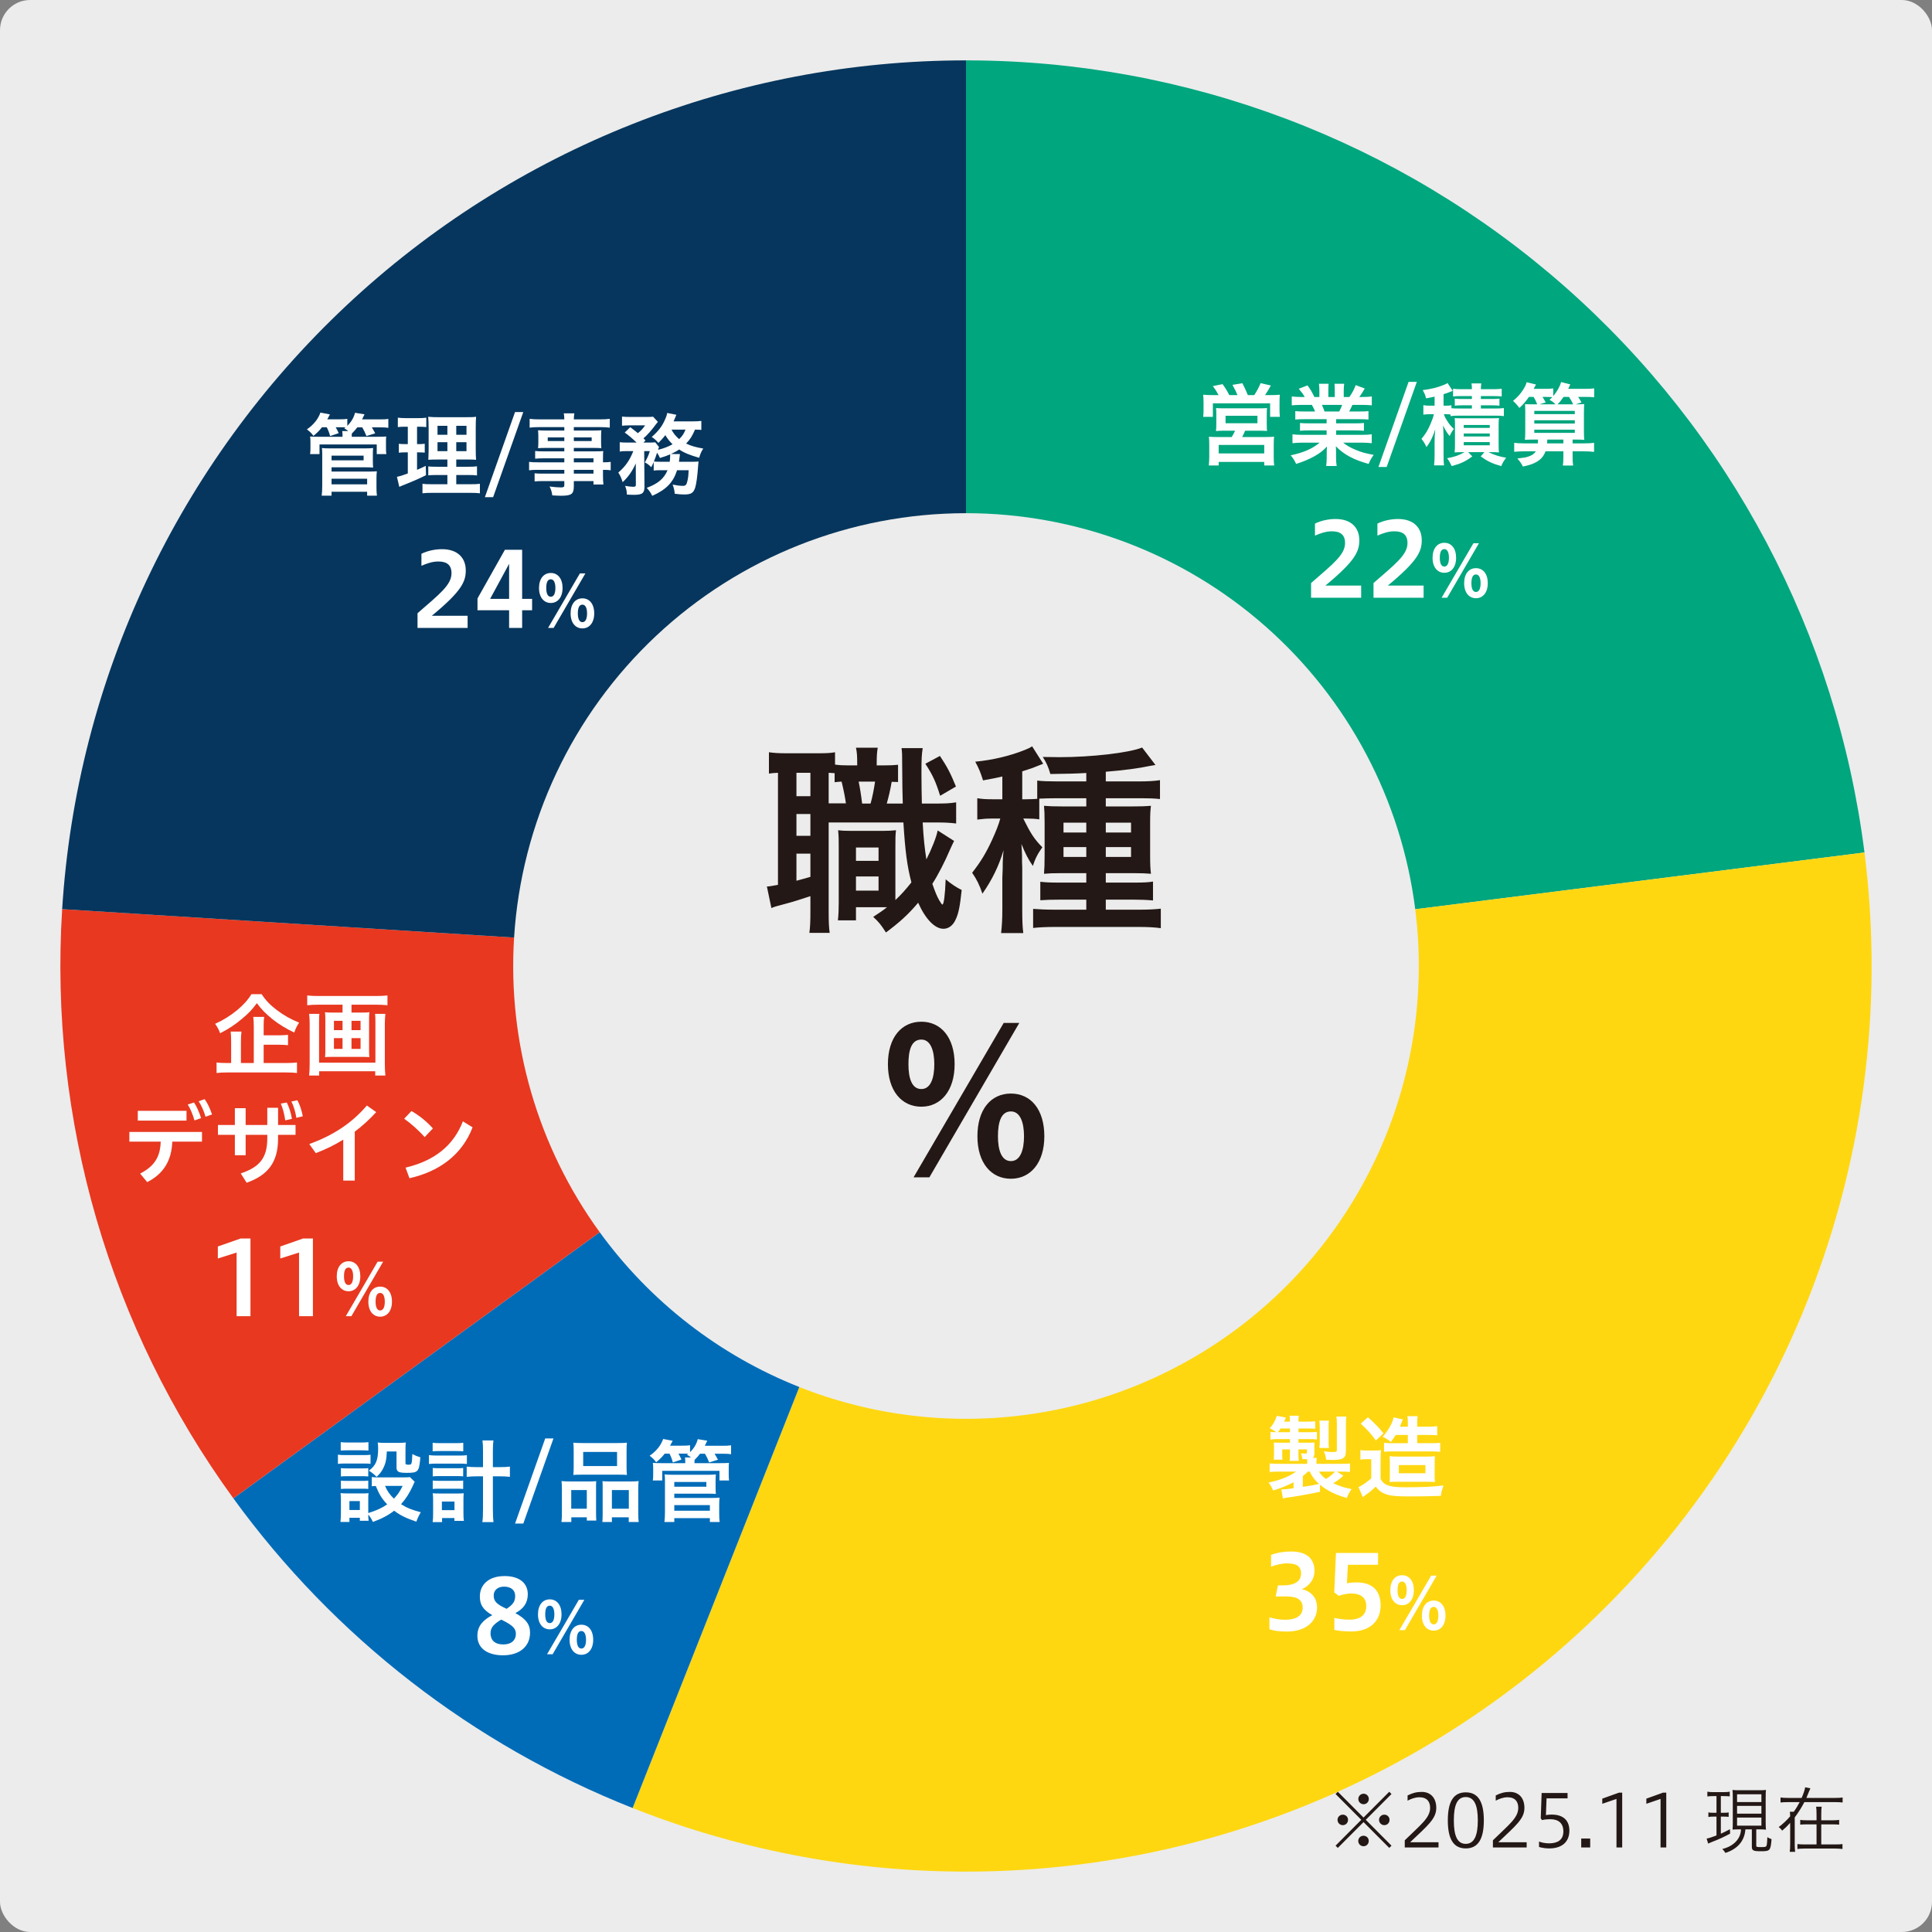
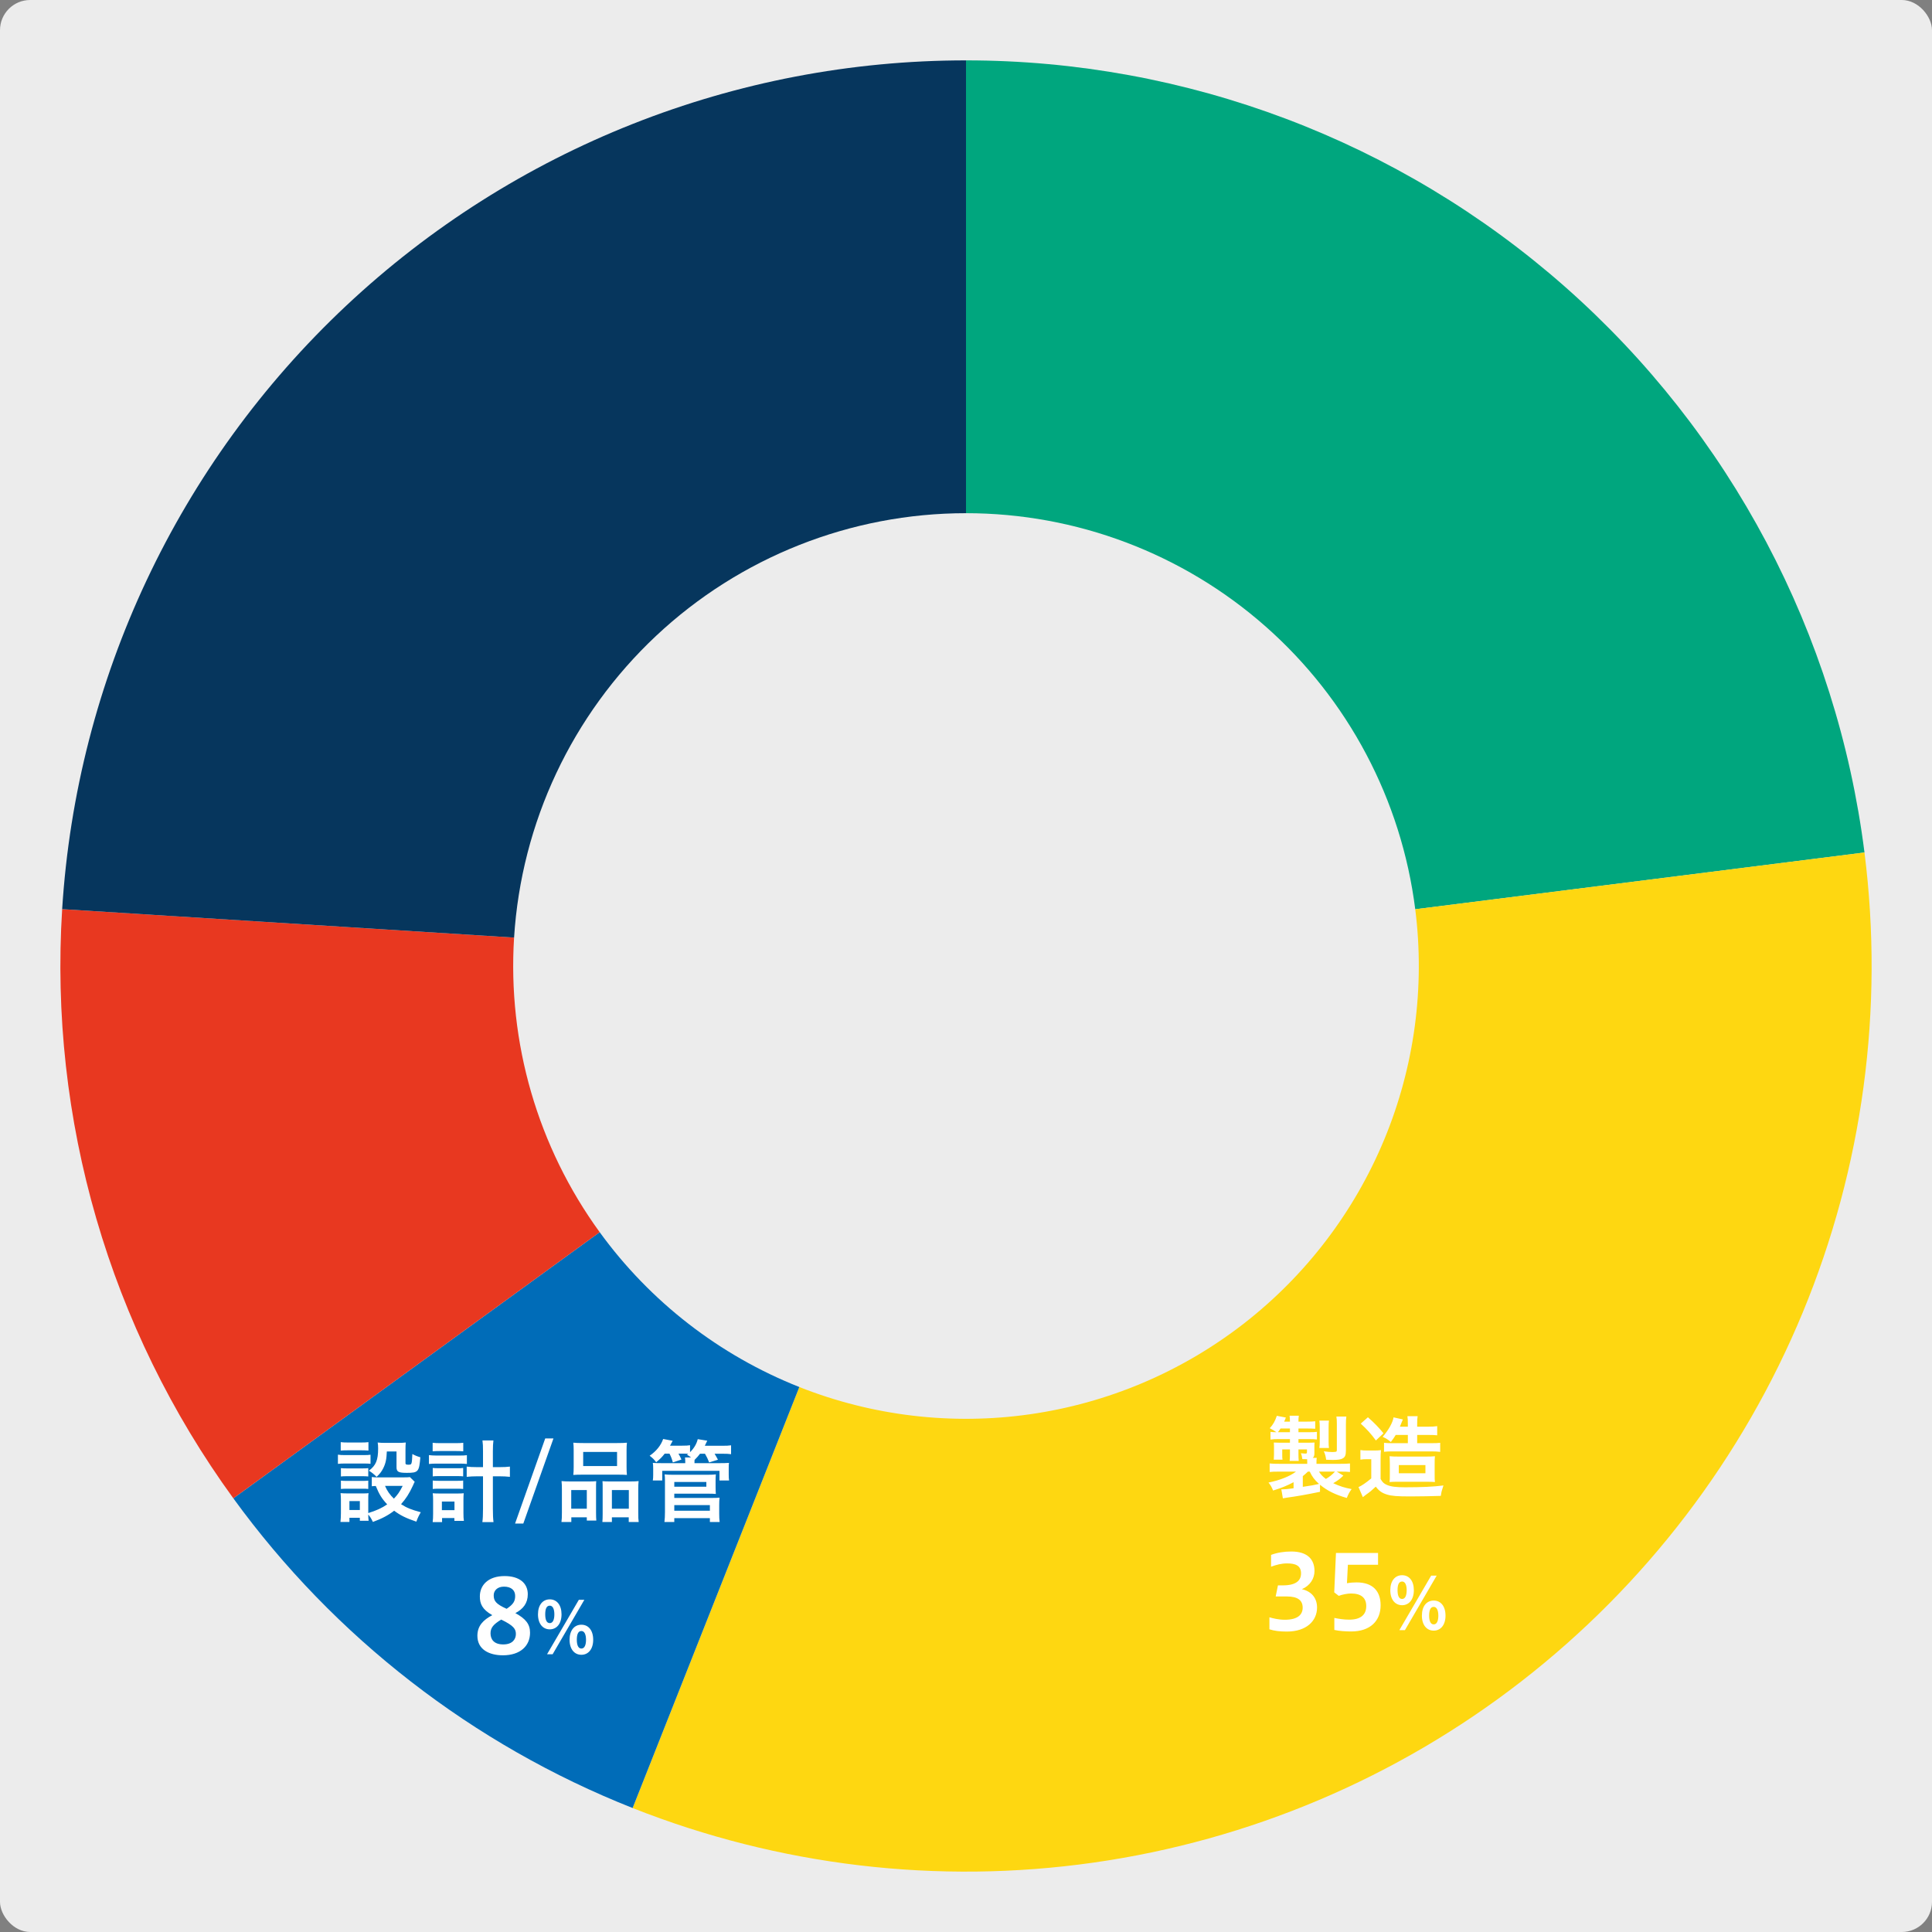
<svg xmlns="http://www.w3.org/2000/svg" width="320" height="320" viewBox="0 0 320 320" fill="none">
  <rect x="0" y="0" width="320" height="320" fill="#808080" stroke="none" />
  <rect width="320" height="320" rx="5" fill="#ECECEC" />
  <path d="M160 10C196.526 10 231.798 23.328 259.197 47.483C286.596 71.639 304.239 104.962 308.817 141.2L234.409 150.6C232.12 132.481 223.298 115.819 209.598 103.742C195.899 91.664 178.263 85 160 85V10Z" fill="#00A67E" />
  <path d="M308.817 141.2C312.084 167.059 308.556 193.322 298.582 217.403C288.608 241.483 272.531 262.548 251.936 278.523C231.341 294.498 206.939 304.831 181.135 308.504C155.331 312.176 129.015 309.061 104.781 299.466L132.391 229.733C144.508 234.531 157.665 236.088 170.568 234.252C183.47 232.416 195.671 227.249 205.968 219.262C216.265 211.274 224.304 200.741 229.291 188.701C234.278 176.661 236.042 163.529 234.409 150.6L308.817 141.2Z" fill="#FED711" />
  <path d="M104.781 299.466C78.316 288.988 55.378 271.196 38.647 248.168L99.324 204.084C107.689 215.598 119.158 224.494 132.391 229.733L104.781 299.466Z" fill="#006CB8" />
-   <path d="M38.647 248.168C18.131 219.929 8.104 185.418 10.296 150.581L85.148 155.291C84.052 172.709 89.065 189.964 99.324 204.084L38.647 248.168Z" fill="#E83820" />
+   <path d="M38.647 248.168C18.131 219.929 8.104 185.418 10.296 150.581L85.148 155.291C84.052 172.709 89.065 189.964 99.324 204.084Z" fill="#E83820" />
  <path d="M10.296 150.581C12.692 112.505 29.506 76.772 57.318 50.655C85.13 24.538 121.848 10 160 10V85C140.924 85 122.565 92.269 108.659 105.327C94.753 118.386 86.346 136.252 85.148 155.291L10.296 150.581Z" fill="#06365D" />
-   <path d="M148.746 126.67V129.526C147.998 129.492 147.998 129.492 147.692 129.492C147.454 130.886 147.182 132.008 146.876 133.096H149.528C149.46 130.784 149.46 130.784 149.426 126.33C149.426 124.97 149.426 124.698 149.324 123.916H152.826C152.656 125.072 152.622 125.616 152.622 128.132C152.622 129.322 152.656 132.11 152.69 133.096H154.628C156.634 133.096 157.314 133.062 158.368 132.892V136.394C157.144 136.258 156.6 136.224 154.628 136.224H152.826C152.962 138.842 153.166 140.61 153.438 142.344C154.322 140.61 155.104 138.638 155.308 137.55L158.028 139.284C157.824 139.692 157.552 140.27 157.28 140.882C156.532 142.65 155.41 144.86 154.424 146.39C154.9 147.75 155.172 148.43 155.58 149.144C155.886 149.654 156.022 149.824 156.09 149.824C156.328 149.824 156.532 148.26 156.634 145.642C157.518 146.39 158.436 147.002 159.286 147.41C159.014 149.994 158.776 151.286 158.3 152.272C157.858 153.292 157.11 153.836 156.26 153.836C154.832 153.836 153.268 152.204 152.078 149.518C150.412 151.49 149.018 152.748 146.74 154.448C145.89 153.122 145.55 152.714 144.632 151.864C145.822 151.082 146.23 150.81 146.91 150.266H141.776V152.442H138.784C138.886 151.49 138.92 150.64 138.92 149.518V140.474C138.92 139.012 138.92 138.604 138.818 137.516C139.396 137.584 139.77 137.618 140.96 137.618H146.23C147.182 137.618 147.624 137.584 148.406 137.516C148.304 138.298 148.304 138.774 148.304 140.508V147.648C148.304 148.77 148.304 148.77 148.304 149.076C149.256 148.192 150.038 147.308 150.956 146.152C150.242 143.398 149.936 141.052 149.63 136.224H137.254V150.98C137.254 152.714 137.288 153.564 137.424 154.516H134.058C134.194 153.53 134.228 152.51 134.228 150.946V148.43C132.8 148.906 131.202 149.416 130.012 149.722C128.448 150.13 128.346 150.164 127.768 150.402L127.02 146.832C127.394 146.832 127.87 146.73 128.856 146.56V127.996C128.142 128.03 127.836 128.064 127.36 128.132V124.596C128.074 124.698 128.856 124.766 130.182 124.766H135.452C136.846 124.766 137.56 124.732 138.308 124.596V126.636C138.988 126.738 139.532 126.772 140.416 126.772H141.98V126.568C141.98 125.208 141.946 124.63 141.776 123.848H145.38C145.244 124.63 145.21 125.242 145.21 126.568V126.772H146.4C147.59 126.772 148.1 126.738 148.746 126.67ZM144.938 129.458H142.218C142.422 130.41 142.626 131.668 142.796 133.096H144.19C144.496 132.042 144.734 130.818 144.938 129.458ZM137.254 133.062H140.11C139.974 132.076 139.736 130.852 139.396 129.458C138.886 129.492 138.75 129.492 138.24 129.56V128.064C137.764 128.03 137.662 128.03 137.254 127.996V133.062ZM131.916 127.996V131.872H134.228V127.996H131.916ZM131.916 134.83V138.434H134.228V134.83H131.916ZM131.916 141.392V145.88C133.038 145.574 133.31 145.506 134.228 145.234V141.392H131.916ZM141.776 140.372V142.582H145.516V140.372H141.776ZM141.776 145.166V147.512H145.516V145.166H141.776ZM153.268 126.5L155.682 125.208C156.906 127.044 157.45 128.098 158.334 130.274L155.716 131.804C154.968 129.39 154.458 128.336 153.268 126.5ZM172.138 132.28V135.714C171.458 135.612 170.914 135.578 169.996 135.578H169.486C170.676 137.992 171.322 139.012 172.648 140.338C171.9 141.358 171.424 142.276 171.084 143.432C170.268 142.276 169.86 141.426 169.18 139.794C169.248 140.678 169.248 140.848 169.282 141.766C169.282 142.038 169.282 142.378 169.282 142.82C169.316 143.364 169.316 143.806 169.316 144.078V150.606C169.316 152.442 169.35 153.428 169.486 154.55H165.814C165.95 153.326 166.018 152.238 166.018 150.64V145.37C166.086 143.772 166.086 143.772 166.086 142.888C166.12 142.072 166.12 141.698 166.222 140.814C165.44 143.432 164.352 145.676 162.72 148.022C162.244 146.594 161.768 145.642 161.02 144.554C162.448 142.718 163.298 141.324 164.318 139.114C164.93 137.788 165.44 136.496 165.678 135.578H164.284C163.4 135.578 162.652 135.646 161.87 135.748V132.212C162.686 132.348 163.4 132.382 164.352 132.382H166.018V128.608C165.066 128.846 164.454 128.948 162.822 129.254C162.414 127.962 162.142 127.282 161.53 126.16C164.386 125.888 167.276 125.208 169.724 124.222C170.336 123.984 170.608 123.848 170.948 123.61L172.784 126.5C172.546 126.602 171.832 126.874 170.982 127.214C170.642 127.316 170.37 127.418 169.316 127.758V132.382H170.03C170.778 132.382 171.254 132.348 171.798 132.314V129.288C172.648 129.39 173.634 129.424 174.96 129.424H179.924V128.03C178.156 128.132 176.932 128.166 173.974 128.2C173.634 127.01 173.294 126.262 172.716 125.378C174.008 125.378 174.994 125.412 175.402 125.412C180.808 125.412 186.996 124.698 189.172 123.814L191.382 126.704C191.144 126.738 191.144 126.738 190.396 126.874C188.662 127.248 186.112 127.588 183.154 127.826V129.424H188.798C190.158 129.424 191.246 129.356 192.13 129.22V132.348C191.28 132.246 190.328 132.212 189.07 132.212H183.154V133.572H187.404C189.002 133.572 189.75 133.538 190.634 133.47C190.532 134.286 190.498 134.83 190.498 136.292V141.63C190.498 143.228 190.532 143.874 190.634 144.724C189.75 144.656 189.138 144.622 187.744 144.622H183.154V146.186H187.676C189.376 146.186 190.158 146.152 190.974 146.016V149.144C189.886 149.042 188.866 149.008 187.676 149.008H183.154V150.674H188.696C190.124 150.674 191.416 150.606 192.266 150.504V153.734C191.314 153.598 190.158 153.53 188.526 153.53H174.858C173.192 153.53 172.002 153.598 171.118 153.7V150.538C171.9 150.606 173.192 150.674 174.79 150.674H179.924V149.008H175.64C174.076 149.008 173.294 149.042 172.308 149.11V146.05C173.226 146.152 173.94 146.186 175.64 146.186H179.924V144.622H175.81C174.348 144.622 173.668 144.656 172.92 144.724C172.988 143.84 173.022 143.126 173.022 141.562V136.36C173.022 134.864 172.988 134.252 172.92 133.47C173.77 133.538 174.518 133.572 176.082 133.572H179.924V132.212H175.028C174.008 132.212 172.852 132.246 172.138 132.28ZM179.924 136.258H176.15V137.89H179.924V136.258ZM179.924 140.304H176.15V141.936H179.924V140.304ZM183.154 141.936H187.336V140.304H183.154V141.936ZM183.154 137.89H187.336V136.258H183.154V137.89ZM152.609 183.304C149.345 183.304 147.067 180.686 147.067 176.266C147.067 171.846 149.311 169.228 152.609 169.228C155.873 169.228 158.117 171.846 158.117 176.266C158.117 180.686 155.805 183.304 152.609 183.304ZM152.609 180.38C154.139 180.38 154.751 178.578 154.751 176.266C154.751 173.954 154.105 172.186 152.609 172.186C150.943 172.186 150.467 173.954 150.467 176.266C150.467 178.578 151.011 180.38 152.609 180.38ZM167.433 195.238C164.169 195.238 161.891 192.62 161.891 188.2C161.891 183.746 164.135 181.128 167.433 181.128C170.731 181.128 172.975 183.746 172.975 188.2C172.975 192.62 170.663 195.238 167.433 195.238ZM167.433 192.314C168.997 192.314 169.609 190.478 169.609 188.2C169.609 185.888 168.963 184.086 167.433 184.086C165.801 184.086 165.291 185.888 165.291 188.2C165.291 190.478 165.869 192.314 167.433 192.314ZM153.935 195H151.317L166.243 169.432H168.827L153.935 195Z" fill="#231815" />
-   <path d="M200.861 65.44H201.836C201.566 64.93 201.326 64.525 200.876 63.955L202.496 63.625C202.946 64.24 203.321 64.855 203.606 65.44H204.971C204.776 64.96 204.446 64.285 204.131 63.745L205.781 63.475C206.081 64.045 206.456 64.855 206.681 65.44H207.746C208.136 64.855 208.526 64.135 208.796 63.46L210.491 63.85C210.251 64.315 209.816 65.035 209.531 65.44H210.416C211.136 65.44 211.526 65.425 211.976 65.38C211.946 65.755 211.931 66.1 211.931 66.685V67.87C211.931 68.365 211.946 68.635 211.991 69.04H210.371V66.805H200.891V69.04H199.286C199.331 68.665 199.346 68.29 199.346 67.885V66.715C199.346 66.205 199.331 65.875 199.286 65.38C199.781 65.425 200.186 65.44 200.861 65.44ZM204.566 71.335H202.961C202.136 71.335 201.881 71.35 201.401 71.395C201.446 71.005 201.461 70.72 201.461 70.075V68.68C201.461 68.2 201.446 67.855 201.416 67.585C201.731 67.615 202.076 67.63 202.526 67.63H208.781C209.216 67.63 209.546 67.615 209.861 67.585C209.831 67.81 209.816 68.14 209.816 68.725V70.075C209.816 70.855 209.831 71.065 209.861 71.38C209.381 71.35 209.006 71.335 208.316 71.335H206.231C206.066 71.74 205.946 72.01 205.736 72.385H209.651C210.326 72.385 210.671 72.37 211.031 72.325C210.986 72.685 210.971 73.03 210.971 73.75V75.655C210.971 76.33 210.986 76.675 211.046 77.095H209.396V76.51H201.851V77.095H200.216C200.261 76.6 200.291 76.135 200.291 75.625V73.735C200.291 73.075 200.276 72.745 200.231 72.34C200.606 72.37 200.951 72.385 201.581 72.385H204.011C204.251 72.01 204.401 71.71 204.566 71.335ZM202.991 68.86V70.105H208.271V68.86H202.991ZM201.851 73.69V75.1H209.396V73.69H201.851ZM219.731 69.43H216.041C215.381 69.43 214.991 69.445 214.541 69.49V68.095C214.961 68.14 215.321 68.155 216.041 68.155H217.826C217.616 67.675 217.451 67.345 217.286 67.06H215.696C214.991 67.06 214.421 67.09 213.956 67.135V65.665C214.406 65.725 214.886 65.755 215.636 65.755H216.101C215.816 65.245 215.636 65.005 215.111 64.39L216.566 63.835C217.076 64.525 217.271 64.87 217.706 65.755H218.531V64.72C218.531 64.27 218.501 63.865 218.456 63.565H220.061C220.031 63.835 220.016 64.165 220.016 64.66V65.755H221.081V64.66C221.081 64.18 221.066 63.85 221.036 63.565H222.641C222.596 63.85 222.566 64.24 222.566 64.72V65.755H223.496C224.006 65.035 224.276 64.51 224.546 63.79L226.046 64.345C225.716 64.93 225.476 65.305 225.146 65.755H225.551C226.316 65.755 226.781 65.725 227.216 65.665V67.135C226.766 67.09 226.196 67.06 225.476 67.06H224.006C223.736 67.66 223.661 67.78 223.466 68.155H225.161C225.866 68.155 226.241 68.14 226.661 68.095V69.49C226.211 69.445 225.836 69.43 225.161 69.43H221.306V70.12H224.396C225.071 70.12 225.506 70.105 225.911 70.06V71.35C225.491 71.305 225.056 71.29 224.396 71.29H221.306V72.025H225.431C226.271 72.025 226.781 71.995 227.201 71.935V73.405C226.646 73.345 226.121 73.315 225.446 73.315H222.476C222.986 73.75 223.661 74.14 224.486 74.485C225.431 74.89 226.181 75.1 227.531 75.34C227.126 75.895 226.946 76.225 226.691 76.84C224.231 76.165 222.566 75.28 221.261 73.915C221.291 74.485 221.291 74.605 221.291 74.965V75.685C221.291 76.315 221.321 76.765 221.396 77.185H219.656C219.716 76.75 219.746 76.27 219.746 75.685V74.98C219.746 74.62 219.746 74.575 219.791 73.96C219.101 74.68 218.561 75.1 217.661 75.595C216.731 76.105 215.831 76.48 214.676 76.84C214.451 76.315 214.166 75.865 213.776 75.415C215.921 74.965 217.406 74.305 218.576 73.315H215.846C215.156 73.315 214.631 73.345 214.076 73.405V71.935C214.541 71.995 215.051 72.025 215.831 72.025H219.731V71.29H216.821C216.176 71.29 215.726 71.305 215.321 71.35V70.06C215.726 70.105 216.161 70.12 216.821 70.12H219.731V69.43ZM219.386 68.155H221.816C222.041 67.72 222.161 67.465 222.311 67.06H218.951C219.146 67.495 219.236 67.72 219.386 68.155ZM228.311 77.35L233.306 63.25H234.671L229.676 77.35H228.311ZM240.254 68.92V68.65C239.969 68.62 239.774 68.605 239.414 68.605H239.144C239.294 69.025 239.369 69.175 239.594 69.535C239.969 70.18 240.284 70.555 240.809 71.05C240.524 71.395 240.344 71.71 240.104 72.22C239.684 71.71 239.429 71.305 239.009 70.465C239.054 70.96 239.054 70.96 239.099 72.205V75.355C239.099 76.195 239.114 76.66 239.174 77.08H237.524C237.584 76.585 237.614 76.09 237.614 75.355V73.285C237.614 72.565 237.644 71.815 237.719 71.11C237.374 72.265 236.894 73.24 236.264 74.05C236.039 73.525 235.859 73.24 235.439 72.685C236.054 71.98 236.504 71.245 236.939 70.225C237.224 69.565 237.404 69.04 237.494 68.605H236.864C236.369 68.605 236.114 68.62 235.754 68.68V67.105C236.099 67.18 236.384 67.195 236.909 67.195H237.614V65.695C237.164 65.8 236.939 65.845 236.204 65.98C236.069 65.44 235.979 65.215 235.649 64.615C237.089 64.435 238.139 64.165 239.159 63.745C239.444 63.625 239.609 63.55 239.759 63.445L240.614 64.735C240.524 64.78 240.494 64.78 240.359 64.84C239.984 64.99 239.684 65.11 239.099 65.29V67.195H239.444C239.909 67.195 240.134 67.18 240.404 67.12V67.615C240.719 67.645 241.019 67.66 241.604 67.66H243.794V67.135H242.144C241.544 67.135 241.304 67.15 240.959 67.195V66.025C241.304 66.07 241.619 66.085 242.144 66.085H243.794V65.605H241.964C241.364 65.605 241.094 65.62 240.674 65.665V64.39C241.079 64.45 241.469 64.465 242.069 64.465H243.794C243.794 64.03 243.779 63.805 243.719 63.505H245.354C245.309 63.76 245.279 64.015 245.279 64.465H247.304C247.874 64.465 248.294 64.435 248.729 64.39V65.665C248.279 65.62 248.009 65.605 247.409 65.605H245.279V66.085H247.109C247.694 66.085 248.009 66.07 248.354 66.025V67.195C248.009 67.15 247.754 67.135 247.124 67.135H245.279V67.66H247.724C248.339 67.66 248.699 67.645 249.089 67.585V68.92C248.624 68.86 248.324 68.845 247.724 68.845H241.604C241.034 68.845 240.674 68.86 240.254 68.92ZM242.579 74.89H242.189C241.244 74.905 241.244 74.905 240.929 74.935C240.974 74.575 240.989 74.155 240.989 73.615V70.48C240.989 69.775 240.989 69.595 240.944 69.25C241.274 69.28 241.544 69.28 242.159 69.28H247.019C247.709 69.28 247.949 69.28 248.279 69.25C248.234 69.58 248.219 69.835 248.219 70.525V73.6C248.219 74.305 248.234 74.59 248.279 74.935C247.889 74.905 247.514 74.89 247.049 74.89H246.539C247.484 75.355 248.339 75.625 249.464 75.82C249.029 76.405 248.894 76.63 248.654 77.2C247.154 76.78 246.374 76.405 245.249 75.595L245.864 74.89H243.179L243.854 75.595C242.729 76.435 241.979 76.78 240.449 77.2C240.044 76.405 240.014 76.33 239.684 75.895C240.929 75.67 241.589 75.445 242.579 74.89ZM242.444 70.39V70.87H246.749V70.39H242.444ZM242.444 71.8V72.295H246.749V71.8H242.444ZM242.444 73.225V73.75H246.749V73.225H242.444ZM254.009 65.74H253.244C252.659 66.565 252.299 66.985 251.654 67.57C251.369 67.165 251.009 66.76 250.604 66.4C251.324 65.8 251.729 65.365 252.164 64.72C252.569 64.135 252.764 63.715 252.854 63.31L254.414 63.685C254.369 63.76 254.234 64 254.024 64.405H255.869C256.514 64.405 256.904 64.39 257.264 64.33V65.605C257.924 64.81 258.359 64.045 258.569 63.28L260.099 63.67C259.949 63.955 259.949 63.955 259.739 64.405H262.529C263.219 64.405 263.654 64.375 264.044 64.33V65.8C263.609 65.755 263.189 65.74 262.529 65.74H261.389C261.704 66.22 261.749 66.295 261.944 66.655L260.984 66.97C261.719 66.97 262.019 66.955 262.394 66.925C262.364 67.33 262.349 67.78 262.349 68.545V71.29C262.349 72.115 262.364 72.52 262.409 72.85C261.929 72.82 261.644 72.805 260.834 72.805H260.474V73.435H262.334C263.129 73.435 263.609 73.405 264.029 73.345V74.845C263.549 74.785 263.024 74.755 262.334 74.755H260.474V75.775C260.474 76.315 260.489 76.675 260.564 77.11H258.854C258.914 76.75 258.944 76.36 258.944 75.79V74.755H255.989C255.689 75.535 255.254 76.06 254.579 76.465C253.934 76.84 253.379 77.035 252.239 77.275C252.014 76.81 251.804 76.495 251.324 75.94C252.464 75.805 252.644 75.775 253.094 75.64C253.724 75.43 254.099 75.19 254.384 74.755H252.449C251.819 74.755 251.309 74.785 250.799 74.83V73.345C251.234 73.405 251.729 73.435 252.449 73.435H254.729C254.744 73.195 254.744 73.09 254.744 72.805H254.129C253.334 72.805 253.049 72.82 252.569 72.85C252.614 72.475 252.629 72.13 252.629 71.38V67.975C252.629 67.54 252.614 67.27 252.599 66.94C252.914 66.955 253.154 66.97 253.769 66.97H254.609C254.399 66.43 254.279 66.175 254.009 65.74ZM256.034 65.74H255.479C255.704 66.085 255.794 66.235 256.019 66.655L254.984 66.97H257.639C257.324 66.655 257.114 66.49 256.649 66.22C256.874 66.025 256.934 65.965 257.114 65.77C256.829 65.755 256.454 65.74 256.034 65.74ZM257.984 66.97H260.564C260.294 66.4 260.189 66.22 259.874 65.74H258.974C258.629 66.25 258.329 66.625 257.984 66.97ZM256.244 73.435H258.944V72.805H256.274C256.274 73.075 256.274 73.165 256.244 73.435ZM254.129 68.05V68.59H260.834V68.05H254.129ZM254.129 69.61V70.15H260.834V69.61H254.129ZM254.129 71.17V71.695H260.834V71.17H254.129ZM225.451 99H217.155V96.569C220.861 93.356 222.782 91.86 222.782 89.956C222.782 88.562 222 88.001 220.589 88.001C219.671 88.001 218.77 88.29 217.801 88.715V86.726C218.804 86.216 220.113 85.961 221.201 85.961C223.802 85.961 225.145 87.406 225.145 89.48C225.145 91.299 224.516 92.88 219.518 96.994H225.451V99ZM235.793 99H227.497V96.569C231.203 93.356 233.124 91.86 233.124 89.956C233.124 88.562 232.342 88.001 230.931 88.001C230.013 88.001 229.112 88.29 228.143 88.715V86.726C229.146 86.216 230.455 85.961 231.543 85.961C234.144 85.961 235.487 87.406 235.487 89.48C235.487 91.299 234.858 92.88 229.86 96.994H235.793V99ZM239.234 94.872C238.082 94.872 237.278 93.948 237.278 92.388C237.278 90.828 238.07 89.904 239.234 89.904C240.386 89.904 241.178 90.828 241.178 92.388C241.178 93.948 240.362 94.872 239.234 94.872ZM239.234 93.84C239.774 93.84 239.99 93.204 239.99 92.388C239.99 91.572 239.762 90.948 239.234 90.948C238.646 90.948 238.478 91.572 238.478 92.388C238.478 93.204 238.67 93.84 239.234 93.84ZM244.466 99.084C243.314 99.084 242.51 98.16 242.51 96.6C242.51 95.028 243.302 94.104 244.466 94.104C245.63 94.104 246.422 95.028 246.422 96.6C246.422 98.16 245.606 99.084 244.466 99.084ZM244.466 98.052C245.018 98.052 245.234 97.404 245.234 96.6C245.234 95.784 245.006 95.148 244.466 95.148C243.89 95.148 243.71 95.784 243.71 96.6C243.71 97.404 243.914 98.052 244.466 98.052ZM239.702 99H238.778L244.046 89.976H244.958L239.702 99Z" fill="white" />
  <path d="M218.635 245.92V247.09C216.385 247.555 214.765 247.84 213.205 248.05C212.83 248.11 212.77 248.11 212.485 248.17L212.23 246.685C212.29 246.685 212.335 246.685 212.365 246.685C212.8 246.685 213.37 246.625 214.255 246.505V245.5C213.22 246.055 212.275 246.445 210.865 246.88C210.61 246.265 210.475 246.025 210.1 245.56C212.005 245.17 213.625 244.525 214.66 243.745H211.885C211.015 243.745 210.775 243.76 210.295 243.805V242.395C210.745 242.44 211.09 242.455 211.945 242.455H216.52V242.2C216.52 242.05 216.505 241.81 216.505 241.69C216.175 241.69 216.07 241.69 215.71 241.675C215.665 241.33 215.605 241.015 215.47 240.7C215.77 240.73 216.055 240.76 216.235 240.76C216.415 240.76 216.475 240.7 216.475 240.52V240.07H215.065V240.82C215.065 241.285 215.08 241.63 215.11 241.975H213.61C213.64 241.555 213.655 241.36 213.655 240.835V240.07H212.38V240.94C212.38 241.39 212.38 241.525 212.425 241.765H210.97L210.985 241.615C211 241.375 211.015 241.15 211.015 240.88V239.77C211.015 239.5 211.015 239.38 210.985 238.93C211.195 238.945 211.63 238.96 211.96 238.96H213.655V238.36H211.75C211.21 238.36 210.865 238.375 210.43 238.435V237.16C210.73 237.205 210.91 237.205 211.42 237.22C211.075 236.965 210.745 236.785 210.31 236.56C210.865 235.96 211.195 235.375 211.48 234.505L212.98 234.79C212.845 235.12 212.815 235.225 212.695 235.465H213.655C213.655 235.03 213.64 234.805 213.595 234.49H215.125C215.08 234.805 215.065 235.03 215.065 235.465H216.49C217.165 235.465 217.465 235.45 217.84 235.405V236.65C217.435 236.62 217.09 236.605 216.49 236.605H215.065V237.22H216.685C217.495 237.22 217.75 237.205 218.125 237.16V238.42C217.75 238.375 217.33 238.36 216.745 238.36H215.065V238.96H216.55C217.09 238.96 217.375 238.945 217.735 238.93C217.705 239.11 217.705 239.275 217.705 239.575V240.73C217.705 241.09 217.63 241.3 217.435 241.465H218.095C218.05 241.765 218.05 241.9 218.05 242.2V242.455H221.935C222.745 242.455 223.225 242.44 223.6 242.395V243.805C223.12 243.76 222.865 243.745 221.995 243.745H221.41L222.505 244.405C221.98 244.93 221.53 245.26 220.825 245.665C221.965 246.19 222.685 246.415 223.87 246.64C223.51 247.135 223.315 247.48 223.075 248.11C221.155 247.57 219.835 246.91 218.635 245.92ZM215.785 244.495V246.265C217.255 246.055 217.63 245.98 218.47 245.785C217.705 245.095 217.315 244.555 216.94 243.745H216.625C216.37 244 216.085 244.255 215.785 244.495ZM221.11 243.745H218.47C218.755 244.21 219.04 244.54 219.61 244.96C220.165 244.645 220.735 244.18 221.11 243.745ZM211.66 237.22H213.655V236.605H212.095C211.945 236.845 211.87 236.95 211.66 237.22ZM220.12 239.83H218.53C218.575 239.485 218.59 239.26 218.59 238.825V236.41C218.59 236.005 218.575 235.615 218.53 235.3H220.12C220.075 235.555 220.06 235.87 220.06 236.41V238.81C220.06 239.305 220.075 239.545 220.12 239.83ZM222.925 235.96V240.205C222.925 241 222.805 241.3 222.43 241.54C222.115 241.735 221.65 241.81 220.72 241.81C220.435 241.81 220.015 241.795 219.655 241.78C219.595 241.27 219.46 240.775 219.265 240.385C219.805 240.46 220.345 240.505 220.69 240.505C220.9 240.505 221.17 240.475 221.26 240.46C221.395 240.415 221.425 240.34 221.425 240.085V235.87C221.425 235.36 221.41 235.03 221.35 234.625H223C222.94 235.03 222.925 235.345 222.925 235.96ZM233.185 237.67H231.175C230.92 238.09 230.785 238.285 230.365 238.84C229.915 238.45 229.63 238.27 229.015 237.985C229.96 236.905 230.68 235.645 230.815 234.76L232.36 235.105C232.33 235.15 232.15 235.6 232.09 235.75C232.015 235.96 231.97 236.065 231.865 236.305H233.185V235.93C233.185 235.225 233.17 234.91 233.11 234.565H234.805C234.745 234.88 234.73 235.195 234.73 235.93V236.305H236.485C237.205 236.305 237.625 236.275 238.045 236.215V237.73C237.61 237.685 237.22 237.67 236.53 237.67H234.73V239.035H237.175C237.85 239.035 238.18 239.02 238.54 238.975V240.475C238.06 240.415 237.67 240.4 237.175 240.4H230.485C230.05 240.4 229.675 240.415 229.24 240.46V238.975C229.6 239.02 229.93 239.035 230.575 239.035H233.185V237.67ZM236.215 245.425H231.46C230.815 245.425 230.545 245.44 230.155 245.47C230.2 245.125 230.2 245.02 230.2 243.97V242.5C230.185 241.51 230.185 241.51 230.155 241.195C230.575 241.24 230.995 241.255 231.745 241.255H236.155C236.815 241.255 237.265 241.24 237.67 241.195C237.625 241.555 237.625 241.795 237.625 242.695V244.075C237.625 244.96 237.625 245.14 237.67 245.47C237.235 245.44 236.905 245.425 236.215 245.425ZM231.685 242.665V244.015H236.095V242.665H231.685ZM225.385 235.795L226.57 234.745C227.62 235.66 228.385 236.455 229.15 237.4L227.89 238.585C227.08 237.475 226.435 236.77 225.385 235.795ZM225.325 241.765V240.175C225.715 240.235 225.955 240.25 226.51 240.25H227.605C228.055 240.25 228.355 240.235 228.73 240.19C228.685 240.625 228.67 241 228.67 241.78V244.96C228.985 245.53 229.225 245.74 229.75 245.965C230.41 246.235 231.205 246.34 232.735 246.34C235.525 246.34 237.43 246.25 239.08 246.04C238.765 247 238.765 247 238.645 247.765C237.325 247.81 235.225 247.855 233.59 247.855C231.4 247.855 230.485 247.78 229.72 247.54C228.895 247.285 228.4 246.94 227.875 246.235C227.215 246.85 226.915 247.105 226.21 247.6C226.09 247.69 225.895 247.84 225.73 247.975L225.01 246.31C225.49 246.115 226.285 245.575 227.125 244.87V241.69H226.33C225.955 241.69 225.67 241.705 225.325 241.765ZM210.257 269.864V267.875C210.818 268.045 211.787 268.283 212.807 268.283C214.949 268.283 215.765 267.433 215.765 266.277C215.765 265.053 214.932 264.424 213.147 264.424H211.294L211.668 262.588H212.467C214.643 262.588 215.493 261.806 215.493 260.599C215.493 259.29 214.541 258.95 213.181 258.95C212.263 258.95 211.413 259.171 210.529 259.494V257.539C211.532 257.165 212.671 256.978 213.878 256.978C216.581 256.978 217.72 258.304 217.72 260.208C217.72 261.466 216.989 262.639 215.629 263.217C217.346 263.608 218.145 264.798 218.145 266.26C218.145 268.453 216.411 270.238 213.147 270.238C211.923 270.238 211.056 270.119 210.257 269.864ZM221.007 269.966V267.977C221.755 268.13 222.537 268.266 223.472 268.266C225.478 268.266 226.294 267.365 226.294 266.022C226.294 264.628 225.427 263.931 223.761 263.931C223.2 263.931 222.316 264.101 221.738 264.322L220.99 263.744L221.279 257.216H228.249V259.171H223.251L223.098 262.231C223.659 262.129 224.254 262.095 224.696 262.095C227.433 262.095 228.674 263.591 228.674 265.886C228.674 268.47 226.957 270.221 223.795 270.221C222.877 270.221 221.806 270.153 221.007 269.966ZM232.234 265.872C231.082 265.872 230.278 264.948 230.278 263.388C230.278 261.828 231.07 260.904 232.234 260.904C233.386 260.904 234.178 261.828 234.178 263.388C234.178 264.948 233.362 265.872 232.234 265.872ZM232.234 264.84C232.774 264.84 232.99 264.204 232.99 263.388C232.99 262.572 232.762 261.948 232.234 261.948C231.646 261.948 231.478 262.572 231.478 263.388C231.478 264.204 231.67 264.84 232.234 264.84ZM237.466 270.084C236.314 270.084 235.51 269.16 235.51 267.6C235.51 266.028 236.302 265.104 237.466 265.104C238.63 265.104 239.422 266.028 239.422 267.6C239.422 269.16 238.606 270.084 237.466 270.084ZM237.466 269.052C238.018 269.052 238.234 268.404 238.234 267.6C238.234 266.784 238.006 266.148 237.466 266.148C236.89 266.148 236.71 266.784 236.71 267.6C236.71 268.404 236.914 269.052 237.466 269.052ZM232.702 270H231.778L237.046 260.976H237.958L232.702 270Z" fill="white" />
  <path d="M67.896 244.655L68.691 245.435C68.601 245.585 68.601 245.585 68.406 246.035C67.776 247.4 67.221 248.255 66.426 249.14C67.416 249.77 68.091 250.04 69.696 250.475C69.351 251.06 69.171 251.45 68.961 252.035C67.236 251.45 66.291 250.985 65.286 250.22C64.296 250.985 63.246 251.54 61.761 252.08C61.521 251.555 61.311 251.225 60.996 250.85C60.996 251.345 61.011 251.525 61.056 251.885H59.601V251.39H57.876V252.08H56.391C56.436 251.63 56.466 251.165 56.466 250.64V248.465C56.466 248 56.451 247.67 56.406 247.31C56.766 247.34 57.066 247.355 57.531 247.355H60.051C60.621 247.355 60.786 247.355 61.041 247.31C60.996 247.64 60.996 247.82 60.996 248.375V250.61C62.316 250.205 63.276 249.77 64.131 249.17C63.246 248.225 62.811 247.52 62.241 246.125C61.956 246.14 61.821 246.14 61.581 246.17V244.64C61.866 244.685 62.136 244.7 62.526 244.7H66.861C67.416 244.7 67.686 244.685 67.896 244.655ZM66.696 246.11H63.771C64.131 246.95 64.551 247.55 65.241 248.225C65.871 247.565 66.186 247.115 66.696 246.11ZM57.876 248.63V250.1H59.601V248.63H57.876ZM56.436 240.26V238.865C56.826 238.91 57.066 238.925 57.666 238.925H59.796C60.396 238.925 60.636 238.91 61.026 238.865V240.26C60.636 240.23 60.321 240.215 59.796 240.215H57.666C57.141 240.215 56.796 240.23 56.436 240.26ZM55.971 242.465V240.935C56.316 240.995 56.601 241.01 57.156 241.01H60.186C60.801 241.01 61.041 240.995 61.371 240.95V242.45C61.056 242.42 60.876 242.405 60.261 242.405H57.156C56.631 242.405 56.316 242.42 55.971 242.465ZM56.466 244.55V243.17C56.736 243.2 56.976 243.215 57.441 243.215H60.051C60.546 243.215 60.741 243.2 60.996 243.17V244.55C60.666 244.52 60.501 244.505 60.051 244.505H57.441C56.961 244.505 56.766 244.52 56.466 244.55ZM56.466 246.62V245.24C56.736 245.27 56.976 245.285 57.441 245.285H60.051C60.531 245.285 60.726 245.27 60.996 245.24V246.62C60.666 246.575 60.501 246.575 60.021 246.575H57.426C56.961 246.575 56.766 246.59 56.466 246.62ZM65.676 240.41H64.071C64.026 241.685 63.876 242.39 63.471 243.2C63.171 243.785 62.886 244.145 62.376 244.61C61.956 244.19 61.536 243.845 61.101 243.59C62.256 242.735 62.631 241.85 62.631 239.915C62.631 239.465 62.616 239.315 62.556 238.925C62.946 238.97 63.276 238.985 63.711 238.985H65.976C66.486 238.985 66.831 238.97 67.206 238.925C67.176 239.255 67.161 239.63 67.161 240.17V242.345C67.161 242.54 67.266 242.6 67.626 242.6C68.211 242.6 68.211 242.6 68.301 240.83C68.736 241.07 69.111 241.22 69.621 241.37C69.426 243.77 69.276 243.95 67.401 243.95C65.991 243.95 65.676 243.785 65.676 243.005V240.41ZM80.001 243.005V240.35C80.001 239.525 79.986 239.135 79.911 238.58H81.726C81.666 239.09 81.636 239.555 81.636 240.35V243.005H82.671C83.481 243.005 83.961 242.975 84.456 242.915V244.61C83.871 244.55 83.376 244.52 82.671 244.52H81.636V249.89C81.636 250.91 81.666 251.51 81.741 252.11H79.896C79.971 251.525 80.001 250.97 80.001 249.89V244.52H79.086C78.441 244.52 77.811 244.55 77.301 244.61V242.915C77.766 242.975 78.291 243.005 79.086 243.005H80.001ZM71.661 240.38V238.97C72.036 239.015 72.336 239.03 72.936 239.03H75.486C76.071 239.03 76.356 239.015 76.731 238.97V240.38C76.326 240.35 76.041 240.335 75.486 240.335H72.936C72.396 240.335 72.036 240.35 71.661 240.38ZM71.046 242.48V241.01C71.421 241.055 71.751 241.085 72.291 241.085H76.086C76.656 241.085 76.971 241.07 77.331 241.025V242.48C76.986 242.435 76.701 242.42 76.086 242.42H72.291C71.796 242.42 71.466 242.435 71.046 242.48ZM71.676 244.535V243.14C71.991 243.17 72.156 243.185 72.651 243.185H75.771C76.266 243.185 76.401 243.185 76.716 243.14V244.535C76.386 244.49 76.236 244.49 75.771 244.49H72.651C72.156 244.49 72.021 244.49 71.676 244.535ZM71.676 246.62V245.225C71.946 245.255 72.141 245.27 72.651 245.27H75.771C76.266 245.27 76.416 245.27 76.716 245.225V246.62C76.431 246.59 76.221 246.575 75.741 246.575H72.636C72.156 246.575 71.991 246.59 71.676 246.62ZM73.221 251.435V252.11H71.661C71.721 251.675 71.736 251.27 71.736 250.7V248.465C71.736 248 71.721 247.73 71.676 247.325C71.961 247.355 72.156 247.37 72.711 247.37H75.861C76.326 247.37 76.551 247.355 76.806 247.325C76.776 247.655 76.761 247.955 76.761 248.465V250.61C76.761 251.18 76.776 251.54 76.836 251.9H75.261V251.435H73.221ZM73.191 248.705V250.13H75.276V248.705H73.191ZM85.311 252.35L90.306 238.25H91.671L86.676 252.35H85.311ZM95.019 242.96V240.245C95.019 239.72 95.004 239.33 94.959 238.955C95.394 239 95.829 239.015 96.624 239.015H102.174C102.999 239.015 103.449 239 103.839 238.955C103.794 239.315 103.779 239.675 103.779 240.245V242.945C103.779 243.545 103.794 243.92 103.839 244.295C103.389 244.265 103.104 244.25 102.324 244.25H96.489C95.724 244.25 95.394 244.265 94.959 244.295C95.004 243.905 95.019 243.5 95.019 242.96ZM96.594 240.485V242.825H102.204V240.485H96.594ZM93.069 250.49V246.725C93.069 246.2 93.054 245.735 93.009 245.315C93.459 245.36 93.834 245.375 94.434 245.375H97.659C98.094 245.375 98.409 245.36 98.754 245.33C98.724 245.645 98.724 245.855 98.724 246.62V250.52C98.724 251.135 98.739 251.525 98.769 251.855H97.194V251.315H94.629V252.095H92.994C93.054 251.66 93.069 251.255 93.069 250.49ZM94.614 246.8V249.89H97.194V246.8H94.614ZM100.884 245.375H104.454C105.069 245.375 105.414 245.36 105.774 245.315C105.729 245.735 105.714 246.125 105.714 246.725V250.505C105.714 251.315 105.729 251.705 105.789 252.095H104.139V251.315H101.349V252.095H99.774C99.804 251.69 99.819 251.375 99.819 250.76V246.53C99.819 245.87 99.819 245.645 99.789 245.33C100.119 245.36 100.434 245.375 100.884 245.375ZM101.349 246.8V249.89H104.154V246.8H101.349ZM110.889 240.77H110.094C109.629 241.37 109.329 241.655 108.684 242.195C108.279 241.67 108.189 241.58 107.604 241.115C108.714 240.35 109.479 239.39 109.839 238.34L111.414 238.64C111.204 239.045 111.144 239.165 110.979 239.45H112.989C113.649 239.45 113.949 239.435 114.294 239.375V240.53C114.969 239.855 115.374 239.165 115.569 238.37L117.144 238.625C116.904 239.135 116.874 239.195 116.739 239.465H119.634C120.369 239.465 120.669 239.45 121.089 239.39V240.86C120.699 240.8 120.369 240.785 119.709 240.785H118.359C118.674 241.325 118.719 241.4 118.914 241.775L117.459 242.225C117.234 241.655 117.084 241.325 116.769 240.785H115.944C115.659 241.16 115.509 241.34 115.044 241.805L115.029 242.105V242.345H119.154C119.994 242.345 120.264 242.33 120.744 242.3C120.699 242.57 120.699 242.735 120.699 243.23V244.25C120.699 244.685 120.714 244.94 120.759 245.21H119.169V243.62H109.689V245.21H108.129C108.174 244.925 108.189 244.655 108.189 244.25V243.26C108.189 242.795 108.174 242.585 108.129 242.3C108.579 242.33 108.834 242.345 109.674 242.345H113.499V242.105C113.499 241.79 113.484 241.625 113.454 241.4H114.459C114.144 241.16 114.084 241.115 113.784 240.95L113.994 240.8C113.754 240.77 113.604 240.77 113.334 240.77H112.374C112.599 241.175 112.704 241.37 112.869 241.745L111.444 242.225C111.279 241.61 111.144 241.265 110.889 240.77ZM111.684 252.095H110.049C110.109 251.585 110.139 251.12 110.139 250.445V245.18C110.139 244.745 110.124 244.49 110.079 244.205C110.439 244.25 110.814 244.265 111.324 244.265H117.309C117.849 244.265 118.209 244.25 118.569 244.205C118.539 244.505 118.524 244.805 118.524 245.195V246.305C118.524 246.845 118.539 247.085 118.569 247.445C118.209 247.415 117.864 247.4 117.369 247.4H111.684V248.105H117.984C118.524 248.105 118.854 248.09 119.184 248.06C119.139 248.42 119.124 248.795 119.124 249.275V250.73C119.124 251.255 119.139 251.66 119.199 252.095H117.579V251.45H111.684V252.095ZM111.684 245.465V246.245H116.994V245.465H111.684ZM111.684 249.29V250.22H117.579V249.29H111.684ZM87.418 264.055C87.418 265.534 86.67 266.486 85.361 267.183C87.112 268.135 87.792 269.036 87.792 270.43C87.792 272.623 86.16 274.17 83.304 274.17C81.009 274.17 79.071 273.201 79.071 270.94C79.071 269.274 80.057 268.305 81.536 267.523C79.853 266.554 79.479 265.636 79.479 264.412C79.479 262.525 80.89 261.046 83.576 261.046C86.024 261.046 87.418 262.219 87.418 264.055ZM85.446 270.651C85.446 269.835 85.123 269.274 83.015 268.254C81.706 269.053 81.247 269.614 81.247 270.532C81.247 271.467 81.757 272.368 83.355 272.368C84.953 272.368 85.446 271.433 85.446 270.651ZM81.774 264.225C81.774 265.143 82.114 265.67 83.916 266.469C85.021 265.721 85.327 265.228 85.327 264.327C85.327 263.375 84.647 262.797 83.474 262.797C82.352 262.797 81.774 263.477 81.774 264.225ZM91.063 269.872C89.911 269.872 89.107 268.948 89.107 267.388C89.107 265.828 89.899 264.904 91.063 264.904C92.215 264.904 93.007 265.828 93.007 267.388C93.007 268.948 92.191 269.872 91.063 269.872ZM91.063 268.84C91.603 268.84 91.819 268.204 91.819 267.388C91.819 266.572 91.591 265.948 91.063 265.948C90.475 265.948 90.307 266.572 90.307 267.388C90.307 268.204 90.499 268.84 91.063 268.84ZM96.295 274.084C95.143 274.084 94.339 273.16 94.339 271.6C94.339 270.028 95.131 269.104 96.295 269.104C97.459 269.104 98.251 270.028 98.251 271.6C98.251 273.16 97.435 274.084 96.295 274.084ZM96.295 273.052C96.847 273.052 97.063 272.404 97.063 271.6C97.063 270.784 96.835 270.148 96.295 270.148C95.719 270.148 95.539 270.784 95.539 271.6C95.539 272.404 95.743 273.052 96.295 273.052ZM91.531 274H90.607L95.875 264.976H96.787L91.531 274Z" fill="white" />
-   <path d="M43.67 173.04V176.07H47.33C48.155 176.07 48.725 176.04 49.19 175.98V177.72C48.71 177.66 48.11 177.63 47.315 177.63H37.775C36.95 177.63 36.35 177.66 35.87 177.72V175.98C36.275 176.04 36.815 176.07 37.625 176.07H38.285V172.545C38.285 171.87 38.255 171.405 38.21 170.865H39.995C39.935 171.315 39.905 171.795 39.905 172.53V176.07H42.035V170.07C42.035 169.35 42.005 168.9 41.945 168.435H43.76C43.685 168.885 43.67 169.29 43.67 170.025V171.48H46.1C46.805 171.48 47.285 171.45 47.705 171.405V173.115C47.27 173.07 46.79 173.04 46.115 173.04H43.67ZM41.645 164.67H43.34C43.97 165.645 44.705 166.425 45.845 167.295C46.97 168.15 48.185 168.84 49.55 169.38C49.205 169.86 48.995 170.295 48.74 171.015C47.48 170.445 46.16 169.635 45.11 168.795C43.955 167.85 43.34 167.22 42.545 166.155C41.735 167.25 41.195 167.82 40.115 168.72C38.99 169.68 37.775 170.49 36.455 171.135C36.215 170.475 36.035 170.145 35.63 169.575C36.92 169.005 38.12 168.255 39.245 167.34C40.265 166.5 41.03 165.66 41.645 164.67ZM56.735 166.41H52.685C52.04 166.41 51.485 166.44 50.885 166.5V164.88C51.44 164.94 51.98 164.97 52.67 164.97H62.375C63.035 164.97 63.605 164.94 64.175 164.88V166.5C63.635 166.44 62.99 166.41 62.375 166.41H58.22V167.715H59.99C60.515 167.715 60.845 167.7 61.19 167.655C61.145 167.985 61.13 168.285 61.13 168.75V174.015C61.13 174.57 61.145 174.78 61.175 175.095C60.815 175.065 60.575 175.05 59.9 175.05H55.145C54.44 175.05 54.215 175.065 53.84 175.095C53.87 174.75 53.885 174.555 53.885 174.015V168.75C53.885 168.285 53.87 168.03 53.825 167.655C54.17 167.7 54.5 167.715 55.025 167.715H56.735V166.41ZM56.735 169.08H55.31V170.625H56.735V169.08ZM58.22 169.08V170.625H59.72V169.08H58.22ZM56.735 171.945H55.31V173.73H56.735V171.945ZM58.22 171.945V173.73H59.72V171.945H58.22ZM62.12 167.925H63.83C63.77 168.435 63.74 169.065 63.74 169.575V176.16C63.74 176.925 63.77 177.525 63.83 178.14H62.15V177.435H52.865V178.14H51.2C51.26 177.525 51.29 176.955 51.29 176.175V169.545C51.29 168.975 51.26 168.465 51.2 167.925H52.895C52.865 168.255 52.85 168.57 52.85 169.23V176.01H62.18V169.2C62.18 168.615 62.165 168.285 62.12 167.925ZM21.427 189.09V187.485H33.457V189.09H28.537C28.417 192.3 27.037 194.445 24.382 195.795L23.212 194.385C25.552 193.17 26.542 191.655 26.617 189.09H21.427ZM22.822 185.61V183.99H30.892V185.61H22.822ZM31.102 182.94L32.137 182.61C32.572 183.24 33.007 184.245 33.307 185.19L32.212 185.58C31.927 184.575 31.537 183.645 31.102 182.94ZM32.902 182.4L33.892 182.055C34.342 182.655 34.777 183.57 35.122 184.59L34.042 184.965C33.787 184.02 33.307 183.015 32.902 182.4ZM46.507 182.79L47.497 182.61C47.872 183.33 48.202 184.365 48.352 185.31L47.242 185.565C47.107 184.53 46.837 183.555 46.507 182.79ZM48.262 182.445L49.252 182.235C49.612 182.865 49.957 183.84 50.152 184.89L49.087 185.145C48.937 184.2 48.637 183.15 48.262 182.445ZM40.687 187.965V191.34H38.902V187.965H36.097V186.33H38.902V183.555H40.687V186.33H44.272V183.48H46.057V186.33H48.952V187.965H46.057V188.61C46.057 192.495 44.377 194.655 40.852 195.9L39.877 194.355C43.027 193.305 44.272 191.76 44.272 188.52V187.965H40.687ZM58.758 187.44V195.54H56.853V188.76C55.413 189.66 53.883 190.395 52.308 190.995L51.228 189.495C55.038 188.1 58.173 186.15 60.768 183.105L62.313 184.2C61.203 185.415 60.018 186.495 58.758 187.44ZM66.948 185.295L68.148 184.02C69.393 184.725 70.638 185.715 71.703 186.9L70.338 188.34C69.288 187.155 68.013 186.045 66.948 185.295ZM67.818 195.15L67.173 193.395C71.943 192.27 75.108 189.765 76.668 185.73L78.273 186.72C76.533 191.28 72.738 194.055 67.818 195.15ZM41.486 218H39.191V207.46L36.08 208.446V206.457L39.871 205.131H41.486V218ZM51.828 218H49.533V207.46L46.422 208.446V206.457L50.213 205.131H51.828V218ZM57.734 213.872C56.582 213.872 55.778 212.948 55.778 211.388C55.778 209.828 56.57 208.904 57.734 208.904C58.886 208.904 59.678 209.828 59.678 211.388C59.678 212.948 58.862 213.872 57.734 213.872ZM57.734 212.84C58.274 212.84 58.49 212.204 58.49 211.388C58.49 210.572 58.262 209.948 57.734 209.948C57.146 209.948 56.978 210.572 56.978 211.388C56.978 212.204 57.17 212.84 57.734 212.84ZM62.966 218.084C61.814 218.084 61.01 217.16 61.01 215.6C61.01 214.028 61.802 213.104 62.966 213.104C64.13 213.104 64.922 214.028 64.922 215.6C64.922 217.16 64.106 218.084 62.966 218.084ZM62.966 217.052C63.518 217.052 63.734 216.404 63.734 215.6C63.734 214.784 63.506 214.148 62.966 214.148C62.39 214.148 62.21 214.784 62.21 215.6C62.21 216.404 62.414 217.052 62.966 217.052ZM58.202 218H57.278L62.546 208.976H63.458L58.202 218Z" fill="white" />
-   <path d="M54.121 70.77H53.326C52.861 71.37 52.561 71.655 51.916 72.195C51.511 71.67 51.421 71.58 50.836 71.115C51.946 70.35 52.711 69.39 53.071 68.34L54.646 68.64C54.436 69.045 54.376 69.165 54.211 69.45H56.221C56.881 69.45 57.181 69.435 57.526 69.375V70.53C58.201 69.855 58.606 69.165 58.801 68.37L60.376 68.625C60.136 69.135 60.106 69.195 59.971 69.465H62.866C63.601 69.465 63.901 69.45 64.321 69.39V70.86C63.931 70.8 63.601 70.785 62.941 70.785H61.591C61.906 71.325 61.951 71.4 62.146 71.775L60.691 72.225C60.466 71.655 60.316 71.325 60.001 70.785H59.176C58.891 71.16 58.741 71.34 58.276 71.805L58.261 72.105V72.345H62.386C63.226 72.345 63.496 72.33 63.976 72.3C63.931 72.57 63.931 72.735 63.931 73.23V74.25C63.931 74.685 63.946 74.94 63.991 75.21H62.401V73.62H52.921V75.21H51.361C51.406 74.925 51.421 74.655 51.421 74.25V73.26C51.421 72.795 51.406 72.585 51.361 72.3C51.811 72.33 52.066 72.345 52.906 72.345H56.731V72.105C56.731 71.79 56.716 71.625 56.686 71.4H57.691C57.376 71.16 57.316 71.115 57.016 70.95L57.226 70.8C56.986 70.77 56.836 70.77 56.566 70.77H55.606C55.831 71.175 55.936 71.37 56.101 71.745L54.676 72.225C54.511 71.61 54.376 71.265 54.121 70.77ZM54.916 82.095H53.281C53.341 81.585 53.371 81.12 53.371 80.445V75.18C53.371 74.745 53.356 74.49 53.311 74.205C53.671 74.25 54.046 74.265 54.556 74.265H60.541C61.081 74.265 61.441 74.25 61.801 74.205C61.771 74.505 61.756 74.805 61.756 75.195V76.305C61.756 76.845 61.771 77.085 61.801 77.445C61.441 77.415 61.096 77.4 60.601 77.4H54.916V78.105H61.216C61.756 78.105 62.086 78.09 62.416 78.06C62.371 78.42 62.356 78.795 62.356 79.275V80.73C62.356 81.255 62.371 81.66 62.431 82.095H60.811V81.45H54.916V82.095ZM54.916 75.465V76.245H60.226V75.465H54.916ZM54.916 79.29V80.22H60.811V79.29H54.916ZM74.101 80.205V78.675H72.466C71.626 78.675 71.311 78.69 70.936 78.735V77.25C71.311 77.295 71.596 77.31 72.451 77.31H74.101V76.11H72.691C71.716 76.11 71.371 76.125 70.936 76.155C70.966 75.81 70.966 75.81 70.996 74.34V71.01C70.996 70.005 70.966 69.525 70.921 69.03C71.476 69.09 71.956 69.105 72.901 69.105H76.951C78.046 69.105 78.481 69.09 78.856 69.03C78.811 69.465 78.796 70.155 78.796 71.04V74.19C78.796 75.21 78.811 75.72 78.856 76.155C78.376 76.11 78.136 76.11 77.251 76.11H75.571V77.31H77.446C78.256 77.31 78.586 77.295 79.006 77.235V78.75C78.571 78.69 78.211 78.675 77.461 78.675H75.571V80.205H77.926C78.706 80.205 79.081 80.19 79.486 80.13V81.705C79.021 81.645 78.616 81.63 77.821 81.63H71.641C70.846 81.63 70.471 81.645 69.976 81.705V80.13C70.366 80.19 70.696 80.205 71.461 80.205H74.101ZM74.101 70.53H72.466V72.015H74.101V70.53ZM75.571 70.53V72.015H77.266V70.53H75.571ZM74.101 73.245H72.466V74.73H74.101V73.245ZM75.571 73.245V74.73H77.266V73.245H75.571ZM67.546 70.68H66.976C66.511 70.68 66.256 70.695 65.896 70.74V69.18C66.241 69.225 66.631 69.255 67.216 69.255H69.301C69.886 69.255 70.231 69.24 70.606 69.18V70.74C70.231 70.695 69.931 70.68 69.526 70.68H69.076V73.56H69.406C69.796 73.56 70.021 73.545 70.351 73.5V74.97C70.051 74.94 69.766 74.925 69.406 74.925H69.076V77.82C69.691 77.565 69.871 77.475 70.516 77.16L70.561 78.705C69.286 79.335 68.716 79.59 66.436 80.505C66.346 80.55 66.271 80.58 66.136 80.64L65.746 78.975C66.256 78.87 66.556 78.78 67.546 78.42V74.925H67.066C66.646 74.925 66.391 74.94 66.061 74.985V73.5C66.406 73.545 66.631 73.56 67.096 73.56H67.546V70.68ZM80.311 82.35L85.306 68.25H86.671L81.676 82.35H80.311ZM93.469 76.575V75.915H89.989C89.464 75.915 89.029 75.93 88.639 75.975V74.7C88.984 74.745 89.374 74.76 90.019 74.76H93.469V74.19H90.349C89.839 74.19 89.464 74.205 89.119 74.235C89.149 73.935 89.164 73.62 89.164 73.245V72.285C89.164 71.88 89.149 71.625 89.119 71.265C89.509 71.295 89.824 71.31 90.379 71.31H93.469V70.74H89.434C88.714 70.74 88.249 70.77 87.724 70.83V69.375C88.189 69.435 88.684 69.465 89.539 69.465H93.469C93.454 68.94 93.439 68.79 93.379 68.46H95.134C95.074 68.79 95.059 68.925 95.044 69.465H99.169C100.039 69.465 100.519 69.435 100.999 69.375V70.83C100.504 70.77 99.979 70.74 99.274 70.74H95.044V71.31H98.374C98.929 71.31 99.244 71.295 99.604 71.265C99.574 71.595 99.559 71.835 99.559 72.285V73.245C99.559 73.695 99.574 73.92 99.604 74.235C99.289 74.205 98.899 74.19 98.434 74.19H95.044V74.76H98.344C99.214 74.76 99.514 74.745 99.919 74.715C99.874 75.075 99.874 75.285 99.874 76.05V76.575C100.504 76.575 100.864 76.545 101.149 76.5V77.895C100.789 77.835 100.519 77.82 99.874 77.82V78.675C99.874 79.425 99.889 79.83 99.949 80.25H98.299V79.68H95.044V80.505C95.044 81.84 94.669 82.11 92.899 82.11C92.554 82.11 91.954 82.08 91.474 82.05C91.399 81.465 91.309 81.165 91.024 80.58C91.834 80.685 92.374 80.73 92.899 80.73C93.349 80.73 93.469 80.655 93.469 80.37V79.68H90.004C89.344 79.68 88.984 79.695 88.549 79.74V78.39C88.954 78.435 89.194 78.45 89.959 78.45H93.469V77.82H89.254C88.414 77.82 88.009 77.835 87.634 77.895V76.5C88.009 76.56 88.384 76.575 89.224 76.575H93.469ZM95.044 76.575H98.299V75.915H95.044V76.575ZM95.044 77.82V78.45H98.299V77.82H95.044ZM93.469 72.45H90.724V73.05H93.469V72.45ZM95.044 72.45V73.05H97.999V72.45H95.044ZM110.569 77.88H109.429C108.859 77.88 108.589 77.895 108.274 77.94V76.53C108.124 76.89 108.064 76.995 107.869 77.385C107.464 76.98 107.284 76.845 106.804 76.59C107.164 75.975 107.449 75.36 107.629 74.715H106.699L106.744 80.67C106.744 81.135 106.654 81.45 106.429 81.66C106.219 81.855 105.769 81.96 105.064 81.96C104.734 81.96 104.284 81.945 103.834 81.915C103.819 81.36 103.744 81.015 103.534 80.475C104.134 80.58 104.569 80.625 104.854 80.625C105.244 80.625 105.319 80.565 105.319 80.265L105.304 76.755C104.734 78.03 104.059 79.005 103.129 79.86C102.919 79.17 102.754 78.81 102.409 78.27C103.594 77.25 104.254 76.305 104.899 74.715H103.864C103.324 74.715 102.994 74.73 102.649 74.79V73.245C103.009 73.29 103.369 73.305 103.969 73.305H105.439C104.734 72.615 104.149 72.135 103.474 71.64L104.389 70.755C105.214 71.385 105.274 71.43 105.649 71.745C106.144 71.355 106.474 71.01 106.849 70.455H104.284C103.774 70.455 103.399 70.47 103.024 70.515V69C103.429 69.045 103.759 69.06 104.404 69.06H106.924C107.674 69.06 107.854 69.06 108.169 69.015L108.964 69.87C108.904 69.93 108.784 70.08 108.634 70.29C108.004 71.16 107.149 72.135 106.579 72.6C106.714 72.75 106.759 72.795 106.909 72.945L106.579 73.305H107.464C107.974 73.305 108.259 73.29 108.529 73.26L109.159 74.04C109.099 74.16 109.069 74.265 108.994 74.505C109.924 74.28 110.689 73.98 111.394 73.59C110.884 73.08 110.509 72.615 110.209 72.075C109.834 72.54 109.639 72.765 109.054 73.365C108.724 72.96 108.409 72.675 107.944 72.375C109.039 71.415 109.639 70.65 110.134 69.525C110.344 69.075 110.419 68.865 110.509 68.4L112.024 68.7C111.994 68.79 111.904 68.985 111.814 69.225C111.739 69.405 111.679 69.54 111.559 69.795H114.604C115.294 69.795 115.774 69.765 116.164 69.72V71.205C115.819 71.175 115.549 71.16 115.114 71.16C114.634 72.255 114.334 72.735 113.644 73.47C114.514 73.875 115.204 74.07 116.479 74.295C116.119 74.865 116.014 75.12 115.804 75.825C114.199 75.36 113.344 75.015 112.489 74.445C112.084 74.73 111.754 74.91 111.124 75.195L112.624 75.21C112.609 75.315 112.609 75.315 112.594 75.42C112.594 75.48 112.579 75.57 112.564 75.675C112.549 75.75 112.549 75.78 112.534 75.9C112.504 76.11 112.489 76.23 112.459 76.485H114.544C115.189 76.485 115.429 76.47 115.699 76.44C115.669 76.755 115.669 76.755 115.639 77.07C115.519 78.825 115.339 80.16 115.144 80.775C114.844 81.66 114.469 81.9 113.314 81.9C112.894 81.9 112.429 81.87 111.754 81.78C111.709 81.195 111.634 80.88 111.409 80.265C112.084 80.4 112.669 80.475 113.104 80.475C113.569 80.475 113.734 80.295 113.884 79.545C113.989 79.065 114.034 78.615 114.064 77.88H112.144C111.514 79.89 110.359 81.09 108.034 82.125C107.779 81.615 107.524 81.24 107.119 80.805C109.009 80.1 109.969 79.275 110.569 77.88ZM109.519 76.485H110.929C110.974 76.08 111.004 75.735 111.004 75.375C111.004 75.315 111.004 75.315 110.989 75.255C110.434 75.495 110.119 75.615 109.309 75.855C109.129 75.465 109.069 75.345 108.829 74.985C108.634 75.6 108.529 75.9 108.304 76.44C108.589 76.47 108.859 76.485 109.519 76.485ZM113.539 71.16H111.229C111.499 71.73 111.919 72.24 112.489 72.735C113.029 72.21 113.254 71.865 113.539 71.16ZM77.451 104H69.155V101.569C72.861 98.356 74.782 96.86 74.782 94.956C74.782 93.562 74 93.001 72.589 93.001C71.671 93.001 70.77 93.29 69.801 93.715V91.726C70.804 91.216 72.113 90.961 73.201 90.961C75.802 90.961 77.145 92.406 77.145 94.48C77.145 96.299 76.516 97.88 71.518 101.994H77.451V104ZM86.484 104H84.325V101.076H79.089V99.121L83.628 91.063H86.484V99.189H88.133V101.076H86.484V104ZM81.18 99.189H84.325V93.392L81.18 99.189ZM91.234 99.872C90.082 99.872 89.278 98.948 89.278 97.388C89.278 95.828 90.07 94.904 91.234 94.904C92.386 94.904 93.178 95.828 93.178 97.388C93.178 98.948 92.362 99.872 91.234 99.872ZM91.234 98.84C91.774 98.84 91.99 98.204 91.99 97.388C91.99 96.572 91.762 95.948 91.234 95.948C90.646 95.948 90.478 96.572 90.478 97.388C90.478 98.204 90.67 98.84 91.234 98.84ZM96.466 104.084C95.314 104.084 94.51 103.16 94.51 101.6C94.51 100.028 95.302 99.104 96.466 99.104C97.63 99.104 98.422 100.028 98.422 101.6C98.422 103.16 97.606 104.084 96.466 104.084ZM96.466 103.052C97.018 103.052 97.234 102.404 97.234 101.6C97.234 100.784 97.006 100.148 96.466 100.148C95.89 100.148 95.71 100.784 95.71 101.6C95.71 102.404 95.914 103.052 96.466 103.052ZM91.702 104H90.778L96.046 94.976H96.958L91.702 104Z" fill="white" />
-   <path d="M225.472 301.416L221.212 297.144L221.584 296.772L225.844 301.044L230.104 296.772L230.476 297.144L226.216 301.416L230.476 305.7L230.104 306.072L225.844 301.8L221.584 306.072L221.212 305.7L225.472 301.416ZM225.856 297.096C226.336 297.096 226.72 297.48 226.72 297.972C226.72 298.452 226.336 298.836 225.856 298.836C225.364 298.836 224.98 298.44 224.98 297.972C224.98 297.492 225.364 297.096 225.856 297.096ZM222.412 300.564C222.892 300.564 223.276 300.936 223.276 301.428C223.276 301.92 222.892 302.304 222.412 302.304C221.932 302.304 221.536 301.92 221.536 301.428C221.536 300.948 221.92 300.564 222.412 300.564ZM229.288 300.564C229.768 300.564 230.152 300.936 230.152 301.428C230.152 301.92 229.768 302.304 229.288 302.304C228.808 302.304 228.412 301.92 228.412 301.428C228.412 300.948 228.796 300.564 229.288 300.564ZM225.844 304.056C226.324 304.056 226.708 304.428 226.708 304.92C226.708 305.412 226.324 305.796 225.844 305.796C225.364 305.796 224.968 305.412 224.968 304.92C224.968 304.44 225.352 304.056 225.844 304.056ZM238.264 306H232.672V304.812C235.3 302.232 236.872 301.104 236.872 299.436C236.872 298.416 236.356 297.684 235.096 297.684C234.352 297.684 233.644 297.972 233.14 298.248V297.384C233.944 296.976 234.616 296.796 235.48 296.796C236.944 296.796 237.892 297.78 237.892 299.448C237.892 301.248 236.476 302.364 233.56 305.136H238.264V306ZM242.781 296.868C244.833 296.868 245.769 298.44 245.769 301.512C245.769 304.572 244.833 306.156 242.781 306.156C240.741 306.156 239.805 304.608 239.805 301.512C239.805 298.404 240.741 296.868 242.781 296.868ZM242.769 297.648C241.353 297.648 240.801 299.004 240.801 301.512C240.801 304.02 241.353 305.4 242.769 305.4C244.185 305.4 244.773 304.02 244.773 301.512C244.773 299.004 244.185 297.648 242.769 297.648ZM252.865 306H247.273V304.812C249.901 302.232 251.473 301.104 251.473 299.436C251.473 298.416 250.957 297.684 249.697 297.684C248.953 297.684 248.245 297.972 247.741 298.248V297.384C248.545 296.976 249.217 296.796 250.081 296.796C251.545 296.796 252.493 297.78 252.493 299.448C252.493 301.248 251.077 302.364 248.161 305.136H252.865V306ZM254.91 305.916V305.016C255.378 305.208 256.038 305.316 256.566 305.316C257.934 305.316 258.942 304.8 258.942 303.336C258.942 302.016 258.162 301.32 256.794 301.32C256.446 301.32 255.858 301.344 255.402 301.464L255.198 301.164L255.342 296.976H259.638V297.864H256.158L256.05 300.636C256.374 300.576 256.674 300.552 257.01 300.552C259.038 300.552 259.938 301.632 259.938 303.204C259.938 305.004 258.798 306.156 256.59 306.156C256.098 306.156 255.462 306.084 254.91 305.916ZM261.899 304.524H263.387V306H261.899V304.524ZM268.687 306H267.739V297.96L265.387 298.764V297.912L268.159 296.916H268.687V306ZM275.987 306H275.039V297.96L272.687 298.764V297.912L275.459 296.916H275.987V306ZM284.304 297.492H283.764C283.26 297.492 283.14 297.504 282.792 297.552V296.76C283.032 296.808 283.356 296.832 283.788 296.832H285.528C285.948 296.832 286.26 296.808 286.5 296.76V297.54C286.212 297.504 285.936 297.492 285.552 297.492H285.024V300.252H285.54C285.924 300.252 286.044 300.24 286.32 300.192V300.936C286.044 300.9 285.876 300.888 285.54 300.888H285.024V303.72C285.468 303.516 285.816 303.36 286.536 302.976L286.56 303.708C285.612 304.224 284.736 304.632 283.548 305.088C283.32 305.172 283.044 305.292 282.924 305.352L282.672 304.524C282.96 304.488 283.632 304.272 284.304 304.008V300.888H283.752C283.416 300.888 283.212 300.9 282.96 300.948V300.192C283.212 300.24 283.392 300.252 283.752 300.252H284.304V297.492ZM288.36 303H288.108C287.664 303 287.268 303.012 286.968 303.036C286.992 302.7 287.004 302.364 287.004 301.848V297.672C287.004 297.084 286.992 296.784 286.956 296.472C287.244 296.508 287.52 296.52 288.108 296.52H291.372C291.936 296.52 292.188 296.508 292.5 296.472C292.464 296.748 292.452 297.072 292.452 297.672V301.824C292.452 302.4 292.464 302.748 292.5 303.048C292.152 303.012 291.888 303 291.36 303H290.892V305.688C290.892 305.916 290.952 305.94 291.756 305.94C292.332 305.94 292.512 305.892 292.584 305.736C292.656 305.544 292.716 304.968 292.728 304.296C292.956 304.44 293.232 304.56 293.424 304.62C293.268 306.528 293.184 306.624 291.648 306.624C290.388 306.624 290.16 306.504 290.16 305.868V303H289.092C288.96 304.896 287.808 306.252 285.78 306.9C285.672 306.708 285.48 306.456 285.264 306.252C287.136 305.808 288.336 304.548 288.36 303ZM287.712 297.192V298.476H291.744V297.192H287.712ZM287.712 299.112V300.396H291.744V299.112H287.712ZM287.712 301.044V302.388H291.744V301.044H287.712ZM299.196 297.792H303.912C304.524 297.792 304.944 297.768 305.196 297.72V298.548C304.944 298.512 304.428 298.488 303.912 298.488H298.86C298.452 299.292 297.78 300.348 297.264 301.02V305.508C297.264 305.964 297.288 306.456 297.336 306.72H296.436C296.484 306.48 296.508 306.036 296.508 305.508V301.92C296.016 302.472 295.74 302.736 295.176 303.216C295.032 302.988 294.852 302.796 294.612 302.616C295.332 302.076 295.932 301.512 296.508 300.84C296.496 300.444 296.484 300.288 296.448 300.084H297.096C297.468 299.58 297.804 299.028 298.08 298.488H296.208C295.68 298.488 295.164 298.512 294.912 298.548V297.72C295.164 297.768 295.596 297.792 296.208 297.792H298.404C298.704 297.12 298.944 296.412 298.992 296.028L299.856 296.208C299.772 296.376 299.76 296.412 299.64 296.7C299.436 297.216 299.292 297.576 299.196 297.792ZM301.656 301.5H303.504C304.032 301.5 304.392 301.476 304.62 301.428V302.22C304.368 302.184 303.948 302.172 303.504 302.172H301.656V305.496H303.996C304.524 305.496 304.932 305.472 305.172 305.436V306.252C304.752 306.204 304.416 306.18 303.996 306.18H298.884C298.404 306.18 297.996 306.204 297.708 306.252V305.436C297.984 305.472 298.428 305.496 298.884 305.496H300.876V302.172H299.304C298.848 302.172 298.428 302.184 298.176 302.22V301.428C298.404 301.476 298.764 301.5 299.304 301.5H300.876V300.504C300.876 299.88 300.852 299.52 300.804 299.244H301.728C301.68 299.46 301.656 299.856 301.656 300.504V301.5Z" fill="#231815" />
</svg>